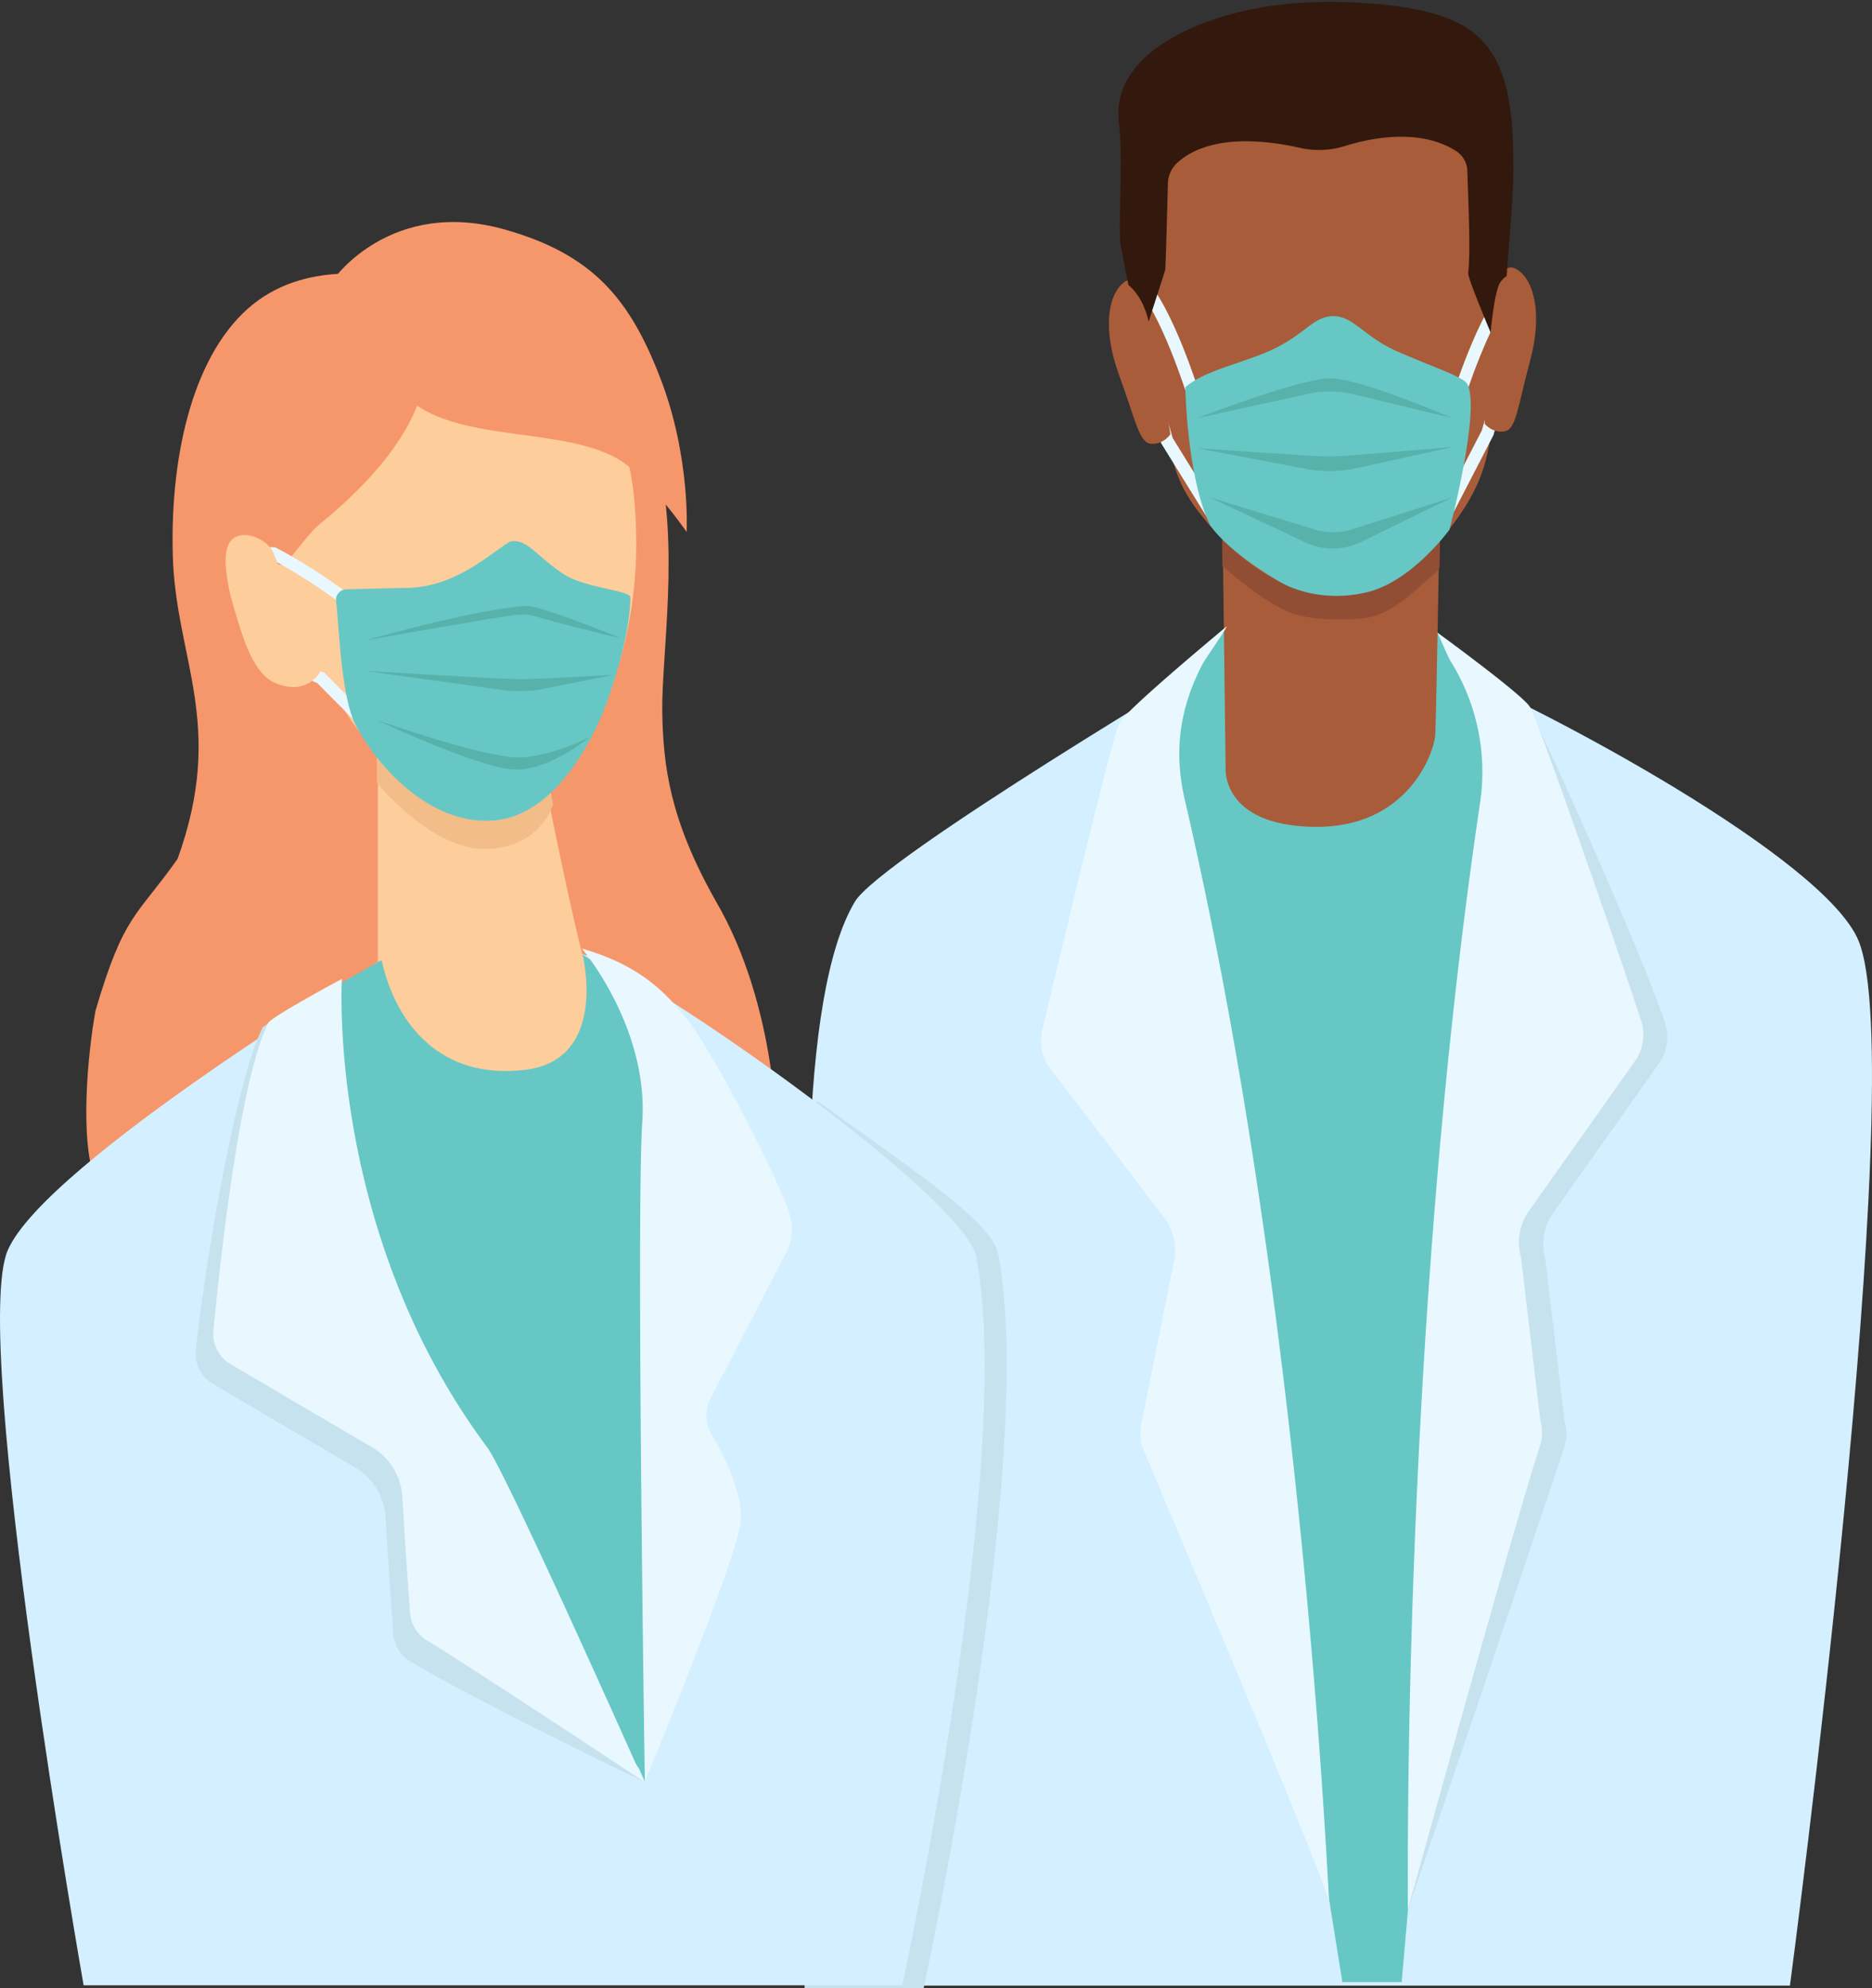
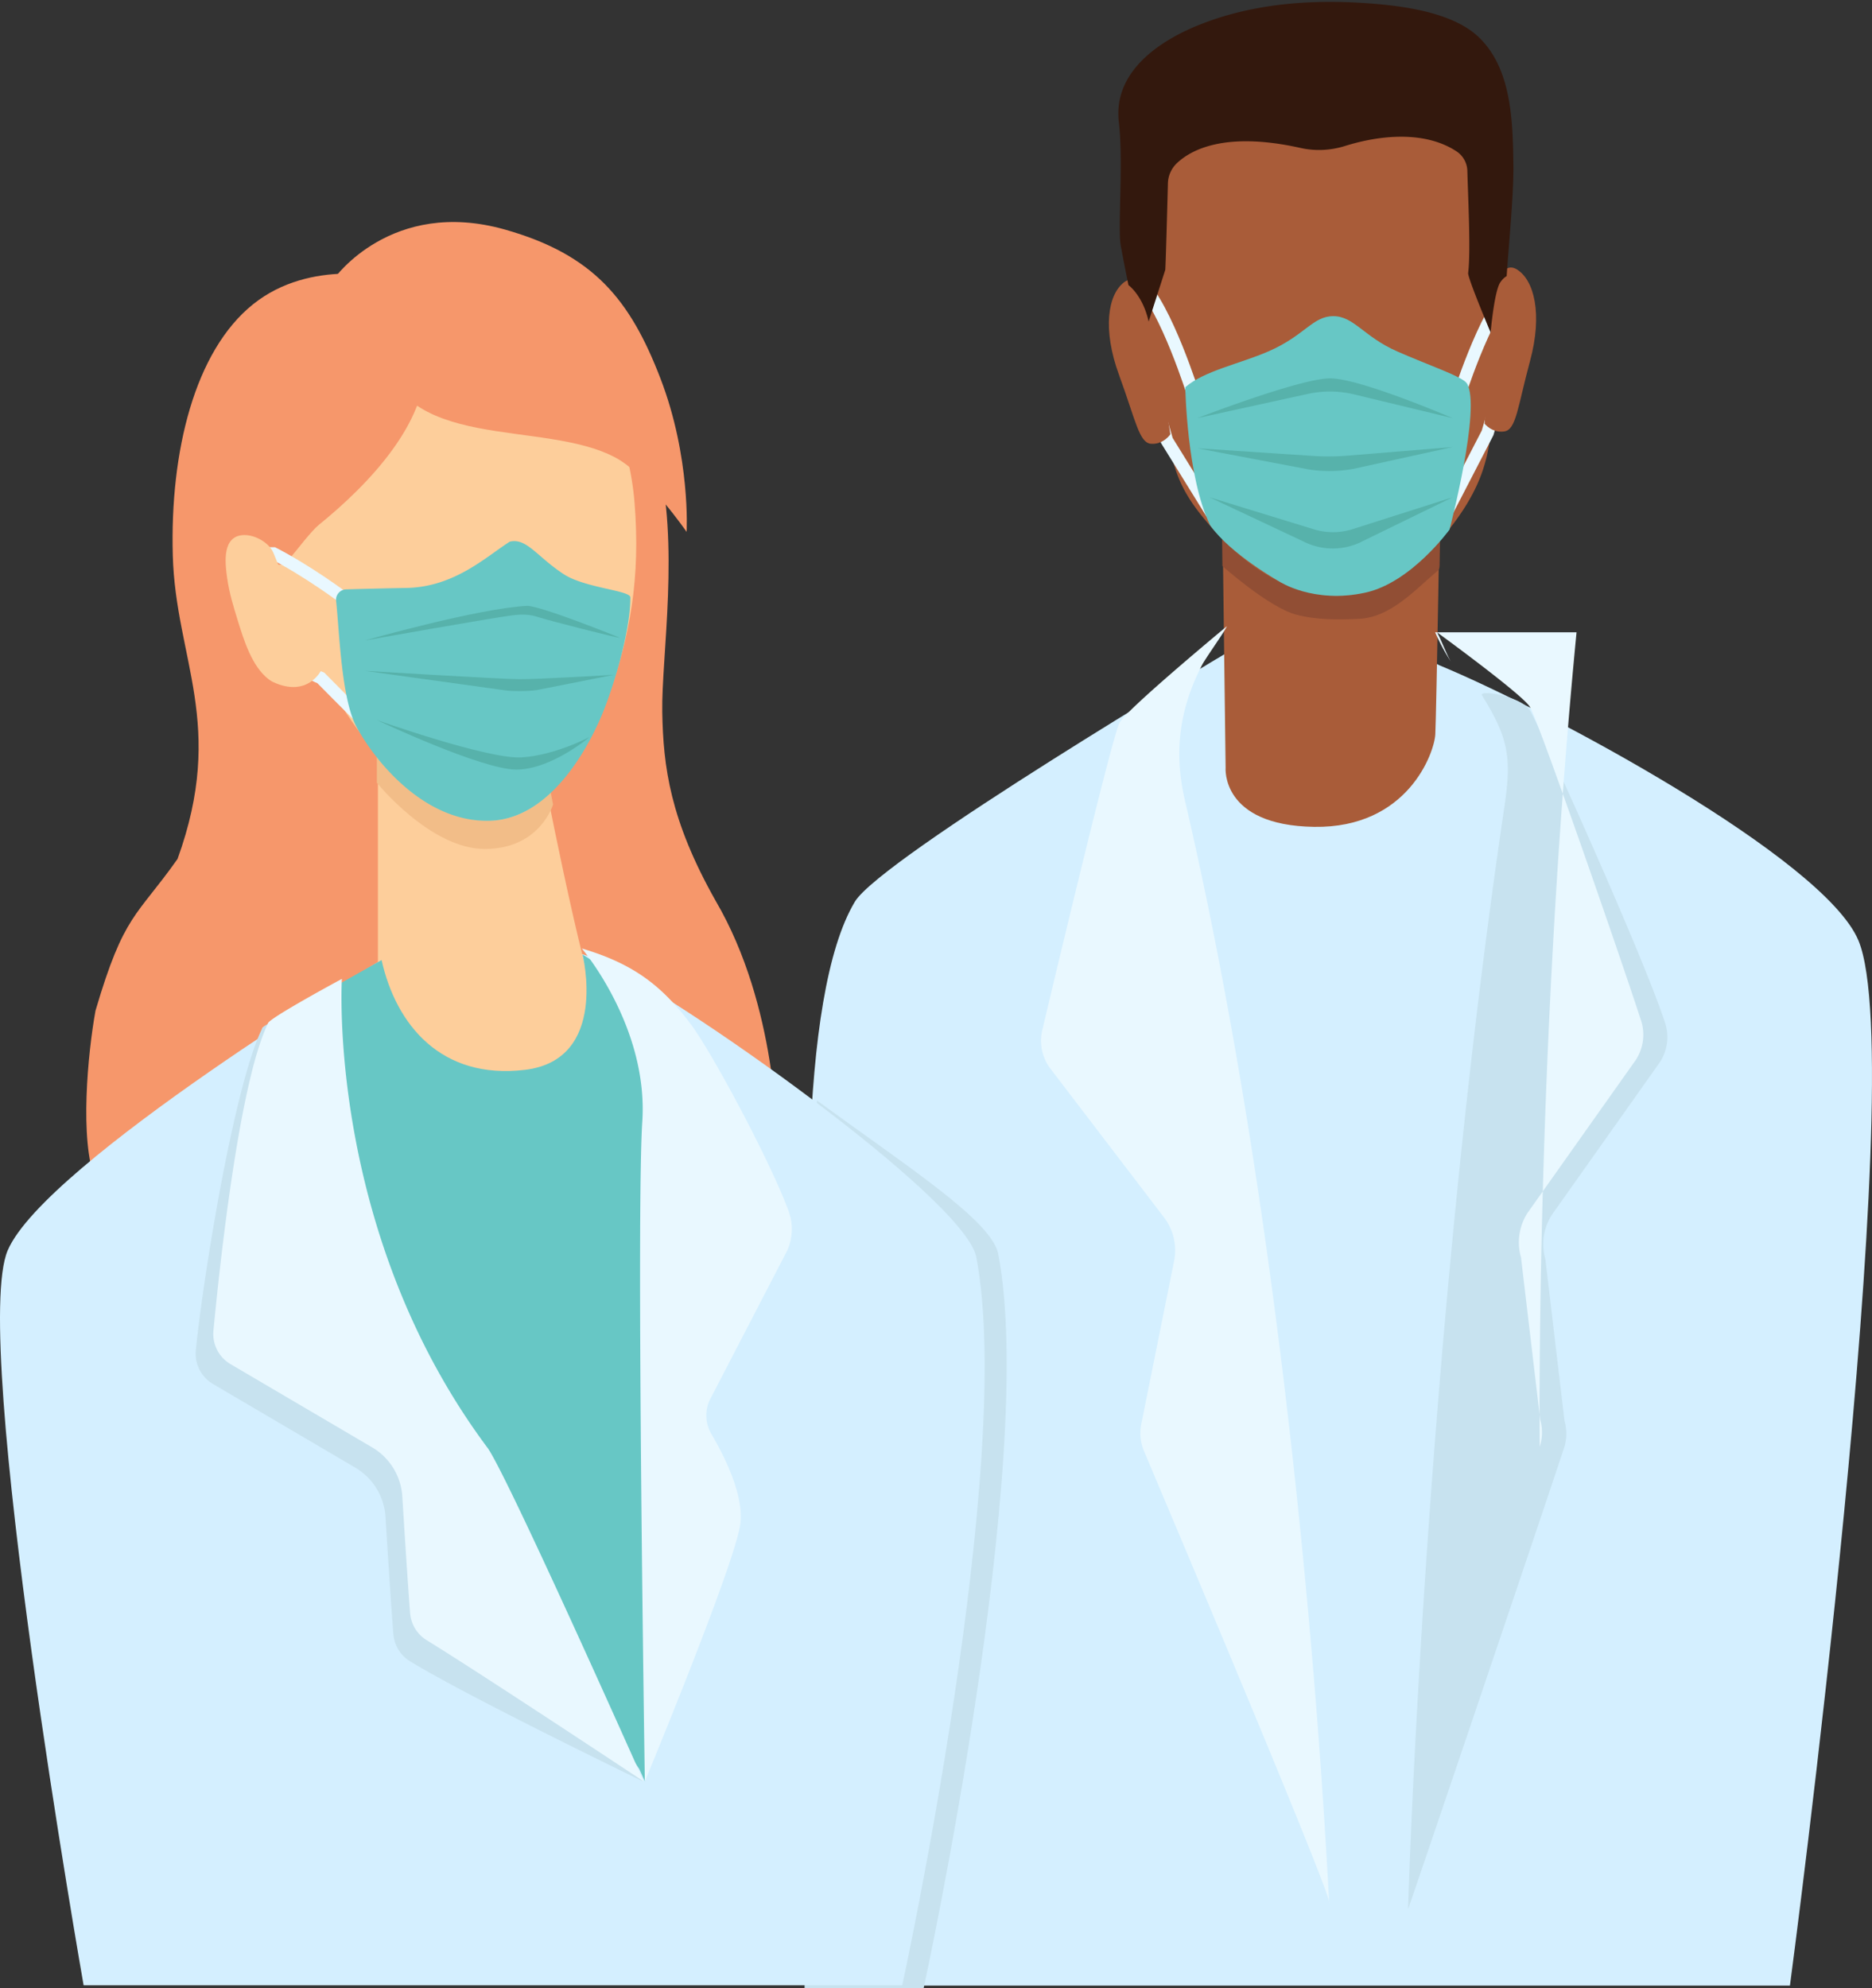
<svg xmlns="http://www.w3.org/2000/svg" width="308" height="327" viewBox="1100 2174 308 327">
  <rect x="1100" y="2174" width="308" height="327" fill="#333333" stroke="none" />
  <svg width="175" height="327" viewBox="1233 2174 175 327" x="1233" y="2174">
    <svg width="175" height="220" viewBox="0 0.424 175 219.152" fill="#d4efff" x="1233" y="2281">
      <svg width="175" height="220" viewBox="0.479 0.957 174.114 218.043">
        <path paint-order="stroke fill markers" fill-rule="evenodd" d="M68.886.957S12.363 34.481 8.083 41.647C-10.312 72.445 10.449 219 10.449 219H161.16s19.965-150.068 11.213-171.02c-5.63-13.478-51.049-37.803-68.733-45.092C103.327 1.89 68.886.957 68.886.957z" />
      </svg>
    </svg>
    <svg width="62" height="223" viewBox="0.236 0 61.528 223" fill="#67c7c5" x="1287" y="2277">
      <svg width="62" height="223" viewBox="0.266 0.541 61.372 222.435">
-         <path paint-order="stroke fill markers" fill-rule="evenodd" d="M14.83.541L.266 13.796l33.536 209.18h9.737l18.1-207.965L49.406 1.744 14.83.54z" />
-       </svg>
+         </svg>
    </svg>
    <svg width="36" height="60" viewBox="0.013 0 35.975 60" fill="#a95c39" x="1301" y="2250">
      <svg width="36" height="60" viewBox="0.486 0.437 35.388 59.022">
        <path paint-order="stroke fill markers" fill-rule="evenodd" d="M.486.437l.627 49.434s-.822 9.35 14.318 9.584c15.14.235 19.454-11.951 19.621-14.972.168-3.022.823-42.08.823-42.08L.486.438z" />
      </svg>
    </svg>
    <svg width="36" height="19" viewBox="0 0.124 36 18.751" fill="#914e34" x="1301" y="2257">
      <svg width="36" height="19" viewBox="0.605 0.467 34.881 18.168">
        <path paint-order="stroke fill markers" fill-rule="evenodd" d="M.727 10.133s7.36 6.566 11.742 7.738c3.216.86 6.701.837 10.005.678 5.019-.24 8.802-4.464 12.383-7.51.146-.126.296-.254.382-.427.096-.191.101-.414.105-.629.04-2.526.09-5.052.142-7.579L.605.467l.122 9.666z" />
      </svg>
    </svg>
    <svg width="60" height="91" viewBox="0.654 0 58.693 91" fill="#a95c39" x="1287" y="2181">
      <svg width="60" height="91" viewBox="0.788 0.466 58.252 90.316">
        <path paint-order="stroke fill markers" fill-rule="evenodd" d="M.905 24.711c-.307 3.854.047 7.808.39 11.693a296.055 296.055 0 0 0 3.687 27.284c.548 3.005 1.154 6.034 2.444 8.802 1.158 2.483 2.836 4.689 4.637 6.753 3.2 3.668 6.89 6.999 11.253 9.154 4.364 2.156 9.466 3.062 14.174 1.828 5.248-1.376 9.503-5.215 12.957-9.398 2.564-3.108 4.835-6.521 6.151-10.328 1.131-3.269 1.53-6.742 1.774-10.193.528-7.476.358-14.982.535-22.475.207-8.676.734-17.958-3.779-25.37C50.497 4.85 41.31.94 32.414.51 25.422.173 18.249 1.76 12.395 5.597c-3.674 2.41-6.776 5.727-8.858 9.6-1.631 3.034-2.37 6.238-2.632 9.514z" />
      </svg>
    </svg>
    <svg width="14" height="39" viewBox="0.259 0 13.481 39" fill="none" stroke-miterlimit="100" stroke="#e9f8ff" stroke-width="2" x="1286" y="2220">
      <svg width="14" height="39" viewBox="0.089 0.399 13.039 37.721">
        <path paint-order="stroke fill markers" d="M9.913 18.902S5.512 4.744 1.266.77C-2.98-3.202 5.629 25.995 5.629 25.995l7.5 12.125-3.216-19.218" />
      </svg>
    </svg>
    <svg width="11" height="27" viewBox="0.442 0 10.115 27" fill="#a95c39" x="1282" y="2220">
      <svg width="11" height="27" viewBox="0.803 0.39 9.695 25.878">
        <path paint-order="stroke fill markers" fill-rule="evenodd" d="M7.447 4.759S5.834-1.157 3.23.779C.626 2.717-.235 8.218 2.416 15.439c2.65 7.221 3.15 10.717 5.085 10.825 1.936.107 2.997-1.499 2.997-1.499L7.448 4.76z" />
      </svg>
    </svg>
    <svg width="13" height="39" viewBox="0.103 0 12.794 39" fill="none" stroke-miterlimit="100" stroke="#e9f8ff" stroke-width="2" x="1337" y="2221">
      <svg width="13" height="39" viewBox="0.543 0.771 12.446 37.938">
        <path paint-order="stroke fill markers" d="M3.101 19.3S7.502 5.144 11.748 1.17C15.994-2.804 7.986 24.31 7.986 24.31L.543 38.71 3.101 19.3" />
      </svg>
    </svg>
    <svg width="9" height="27" viewBox="0.262 0 8.476 27" fill="#a95c39" x="1344" y="2218">
      <svg width="9" height="27" viewBox="0.027 0.812 8.192 26.096">
        <path paint-order="stroke fill markers" fill-rule="evenodd" d="M1.306 5.45S2.394-.587 5.158 1.113c2.765 1.7 4.106 7.103 2.1 14.53-2.006 7.426-2.196 10.953-4.115 11.23-1.92.278-3.116-1.229-3.116-1.229L1.307 5.45z" />
      </svg>
    </svg>
    <svg width="65" height="55" viewBox="0 0.312 65 54.375" fill="#33180d" x="1284" y="2174">
      <svg width="65" height="55" viewBox="0.778 0.592 63.921 53.473">
        <path paint-order="stroke fill markers" fill-rule="evenodd" d="M5.682 52.296l2.694-8.378c.096-1.73.332-10.454.424-13.96a4.659 4.659 0 0 1 1.421-3.249c2.268-2.173 7.814-5.23 20.056-2.49 2.379.532 4.852.405 7.178-.323 5.853-1.83 12.973-2.44 18.016.854a3.915 3.915 0 0 1 1.778 3.187c.089 3.836.576 12.972.128 16.494-.1.788 3.637 9.634 3.637 9.634s.576-6.632 1.559-8.104c.512-.767 1.034-1.01 1.034-1.01.41-5.955 1.15-13.341 1.088-17.979-.095-6.96-.229-15.69-5.738-20.803C55.084 2.573 48.042 1.433 43.014.97 33.209.072 23.092.616 13.884 4.298 7.256 6.948-.106 11.975.864 20.084c.755 6.304-.203 17.101.301 19.9C1.67 42.78 2.416 46.4 2.416 46.4s2.32 1.648 3.266 5.895z" />
      </svg>
    </svg>
    <svg width="48" height="210" viewBox="0.281 0 47.438 210" fill="#e9f8ff" x="1271" y="2277">
      <svg width="48" height="210" viewBox="0.435 0.541 47.152 208.734">
        <path paint-order="stroke fill markers" fill-rule="evenodd" d="M30.83.541s-16.22 13.43-17.547 15.752C12.166 18.247 3.39 54.98.638 66.572a7.533 7.533 0 0 0 1.345 6.314L20.54 97.18a8.891 8.891 0 0 1 1.651 7.153l-5.362 26.639a7.527 7.527 0 0 0 .446 4.423c5.142 12.149 30.416 71.972 30.312 73.849-.113 2.025-3.696-94.662-23.628-180.266-1.83-7.865-.9-14.88 2.788-22.065.572-1.113 3.596-5.32 4.084-6.372z" />
      </svg>
    </svg>
    <svg width="44" height="200" viewBox="0.672 0 42.655 200" fill="#c7e2ef" x="1331" y="2288">
      <svg width="44" height="200" viewBox="0.643 0.137 42.475 199.157">
        <path paint-order="stroke fill markers" fill-rule="evenodd" d="M20.535 2.856c1.272 1.856 18.527 39.96 22.213 51.29.7 2.151.396 4.498-.827 6.401L24.198 85.582a8.894 8.894 0 0 0-1.064 7.263l3.137 26.493a7.531 7.531 0 0 1-.086 4.446C22.05 136.31.64 199.459.643 199.293c.034-2.027 2.902-93.78 15.804-180.72 1.186-7.988.58-11.18-3.68-18.04-.66-1.064 6.256.116 7.768 2.323z" />
      </svg>
    </svg>
    <svg width="40" height="210" viewBox="0.627 0 38.746 210" fill="#e9f8ff" x="1331" y="2278">
      <svg width="40" height="210" viewBox="0.63 0.744 38.478 208.549">
-         <path paint-order="stroke fill markers" fill-rule="evenodd" d="M5.407.744s13.616 9.905 15.128 12.112c1.272 1.856 14.516 39.96 18.203 51.29.7 2.151.396 4.498-.827 6.401L20.187 95.582a8.894 8.894 0 0 0-1.063 7.263l3.136 26.493a7.53 7.53 0 0 1-.085 4.446C18.038 146.31.64 209.459.643 209.293c.034-2.027-1.108-93.78 11.794-180.72A34.088 34.088 0 0 0 7.695 5.578C7.035 4.515 5.979 1.753 5.407.744z" />
+         <path paint-order="stroke fill markers" fill-rule="evenodd" d="M5.407.744s13.616 9.905 15.128 12.112c1.272 1.856 14.516 39.96 18.203 51.29.7 2.151.396 4.498-.827 6.401L20.187 95.582a8.894 8.894 0 0 0-1.063 7.263l3.136 26.493a7.53 7.53 0 0 1-.085 4.446c.034-2.027-1.108-93.78 11.794-180.72A34.088 34.088 0 0 0 7.695 5.578C7.035 4.515 5.979 1.753 5.407.744z" />
      </svg>
    </svg>
    <svg width="47" height="46" viewBox="0.017 0 46.966 46" fill="#67c7c5" x="1295" y="2226">
      <svg width="47" height="46" viewBox="0.01 0.105 46.621 45.662">
        <path paint-order="stroke fill markers" fill-rule="evenodd" d="M.01 11.706s.23 14.653 4.053 22.537c3.338 4.723 11.253 9.154 11.253 9.154s5.582 3.736 14.174 1.828c7.441-1.654 13.675-10.273 13.675-10.273S48.405 14.904 46 11.085C45.298 9.97 39.795 8.14 34.612 5.86 29.147 3.457 27.552.105 24.18.105c-3.373 0-4.655 3.177-10.602 5.755C8.87 7.901 3.089 9.026.01 11.706z" />
      </svg>
    </svg>
    <svg width="42" height="7" viewBox="0 0.23 42 6.54" fill="#57b2ab" x="1297" y="2236">
      <svg width="42" height="7" viewBox="0.932 0.1 40.574 6.318">
        <path paint-order="stroke fill markers" fill-rule="evenodd" d="M.932 6.418S17.272.1 22.045.1c4.775 0 19.46 6.318 19.46 6.318l-15.63-3.763a16.534 16.534 0 0 0-7.407-.077L.932 6.418z" />
      </svg>
    </svg>
    <svg width="42" height="5" viewBox="0 0.526 42 3.947" fill="#57b2ab" x="1297" y="2247">
      <svg width="42" height="5" viewBox="0.932 0.311 40.574 3.813">
        <path paint-order="stroke fill markers" fill-rule="evenodd" d="M.932.51l18.293 1.208a38.18 38.18 0 0 0 5.638-.043L41.506.31 25.707 3.784a21.37 21.37 0 0 1-7.068.088L.932.51z" />
      </svg>
    </svg>
    <svg width="40" height="10" viewBox="0 0.788 40 8.423" fill="#57b2ab" x="1299" y="2255">
      <svg width="40" height="10" viewBox="0.128 0.75 39.377 8.292">
        <path paint-order="stroke fill markers" fill-rule="evenodd" d="M.128.75L17.04 5.94c2.045.627 4.234.615 6.272-.033L39.506.75 25.018 7.816a10.51 10.51 0 0 1-9.713.074L.128.75z" />
      </svg>
    </svg>
  </svg>
  <svg width="34" height="146" viewBox="0.372 0 33.256 146" fill="#c7e2ef" x="1232" y="2355">
    <svg width="34" height="146" viewBox="0.309 0.626 32.886 144.374">
      <path paint-order="stroke fill markers" fill-rule="evenodd" d="M.31 145h19.377S38.35 59.21 31.802 25.484C30.541 20.077 17.496 11.687 2.322.626L.31 145z" />
    </svg>
  </svg>
  <svg width="162" height="291" viewBox="1100 2210 162 291" x="1100" y="2210">
    <svg width="114" height="151" viewBox="0.199 0 113.603 151" fill="#f6976b" x="1114" y="2219">
      <svg width="114" height="151" viewBox="0.207 0.825 112.903 150.07">
        <path paint-order="stroke fill markers" fill-rule="evenodd" d="M49.812 1.554s-12.838-3.345-22.355 4.3C17.94 13.499 13.884 29.88 14.35 46.886c.469 17.006 8.738 27.615.78 49.614-6.708 9.516-8.736 8.892-13.417 24.806-1.248 6.865-2.652 21.219 0 27.77 2.652 6.554 111.396-6.707 111.396-6.707s.156-21.687-9.985-39.004c-7.49-13.262-8.581-21.999-8.737-30.892-.156-8.892 2.929-27.786-.869-41.856C87.667 8.94 68.177 1.642 68.177 1.642l-18.365-.088z" />
      </svg>
    </svg>
    <svg width="162" height="172" viewBox="0 0.472 162 171.055" fill="#d4efff" x="1100" y="2329">
      <svg width="162" height="172" viewBox="0 0.503 161.471 170.497">
        <path paint-order="stroke fill markers" fill-rule="evenodd" d="M62.501 2.94S7.491 36.095 1.271 50.501C-4.952 64.91 13.712 171 13.712 171h134.25s18.664-85.79 12.116-119.516c-2.293-9.824-49.444-43.06-61.887-48.544-12.442-5.484-35.69 0-35.69 0z" />
      </svg>
    </svg>
    <svg width="37" height="58" viewBox="0.176 0 36.648 58" fill="#fdce9b" x="1162" y="2295">
      <svg width="37" height="58" viewBox="0.714 0.827 36.045 57.046">
        <path paint-order="stroke fill markers" fill-rule="evenodd" d="M.714 45.443V.827L27.21 5.584s6.377 33.211 9.548 40.814c-4.649 14.19-19.74 16.71-36.045-.955z" />
      </svg>
    </svg>
    <svg width="29" height="19" viewBox="0 0.365 29 18.271" fill="#f2bd88" x="1162" y="2295">
      <svg width="29" height="19" viewBox="0.714 0.827 27.616 17.399">
        <path paint-order="stroke fill markers" fill-rule="evenodd" d="M.714 7.842s8.422 10.453 17.018 10.384c8.597-.069 10.598-6.975 10.598-6.975L27.21 5.584.714.827v7.015z" />
      </svg>
    </svg>
    <svg width="61" height="87" viewBox="0.32 0 60.361 87" fill="#fdce9b" x="1144" y="2222">
      <svg width="61" height="87" viewBox="0.317 0.487 59.793 86.181">
        <path paint-order="stroke fill markers" fill-rule="evenodd" d="M59.839 34.89c.951 11.963-.596 21.655-4.663 32.596-2.493 6.707-8.63 17.715-17.212 19.024C24.602 88.55 13.028 70.43 7.828 60.701 4.51 54.494 1.103 47.661.463 39.613-1.15 19.35 10.836 1.869 27.232.564 43.628-.74 58.226 14.628 59.839 34.89z" />
      </svg>
    </svg>
    <svg width="58" height="52" viewBox="0 0.519 58 50.963" fill="#f6976b" x="1155" y="2210">
      <svg width="58" height="52" viewBox="0.361 0.699 57.36 50.4">
        <path paint-order="stroke fill markers" fill-rule="evenodd" d="M.361 9.87s9.3-13.166 27.767-7.948C42.553 6 48.506 13.333 53.436 26.152c4.931 12.818 4.254 24.947 4.254 24.947s-6.344-9.173-11.352-11.959c-11.923-6.63-35.73-.415-38.624-18.579C7.108 18.592.36 9.871.36 9.871z" />
      </svg>
    </svg>
    <svg width="32" height="47" viewBox="0 0.102 32 46.795" fill="#f6976b" x="1138" y="2220">
      <svg width="32" height="47" viewBox="0.426 0.554 31.422 45.95">
        <path paint-order="stroke fill markers" fill-rule="evenodd" d="M7.01 45.578c.422 1.033 1.792 1.253 2.509.397 1.651-1.971 3.884-4.94 5.114-5.935 7.814-6.329 18.622-17.225 17.064-28.131C30.438 5.77 25.812.554 25.812.554L5.014 8.064.426 29.282 7.01 45.578z" />
      </svg>
    </svg>
    <svg width="19" height="29" viewBox="0 0.321 19 28.357" fill="none" stroke-miterlimit="100" stroke="#e9f8ff" stroke-width="2" x="1141" y="2264">
      <svg width="19" height="29" viewBox="0.017 0.162 18.726 27.949">
        <path paint-order="stroke fill markers" d="M15.718 8.344S9.61 3.682 3.318.516C-2.975-2.65-.31 16.329 11.632 21.033c5.477 5.563 7.11 7.077 7.11 7.077L15.718 8.344" />
      </svg>
    </svg>
    <svg width="16" height="25" viewBox="0.122 0 15.755 25" fill="#fdce9b" x="1137" y="2262">
      <svg width="16" height="25" viewBox="0.393 0.71 15.24 24.183">
        <path paint-order="stroke fill markers" fill-rule="evenodd" d="M8.01 3.578C7.262 1.756 4.582.364 2.643.787-.223 1.412.349 5.523.65 7.649c.326 2.294 1.01 4.52 1.695 6.727.948 3.06 2.232 7.248 4.905 9.29.21.16.43.308.669.42 5.589 2.601 7.713-1.909 7.713-1.909l-7.624-18.6z" />
      </svg>
    </svg>
    <svg width="65" height="136" viewBox="0.708 0 63.584 136" fill="#67c7c5" x="1148" y="2331">
      <svg width="65" height="136" viewBox="0.656 0.035 63.509 135.839">
        <path paint-order="stroke fill markers" fill-rule="evenodd" d="M14.714.94L.656 8.88l7.026 52.395 49.393 72.565.908 2.035 5.625-68.119.557-57.405L47.737.035s4.373 17.27-9.446 18.938C24.47 20.64 17.066 11.525 14.714.94z" />
      </svg>
    </svg>
    <svg width="74" height="129" viewBox="0.194 0 73.611 129" fill="#c7e2ef" x="1132" y="2338">
      <svg width="74" height="129" viewBox="0.859 0.728 73.124 128.146">
        <path paint-order="stroke fill markers" fill-rule="evenodd" d="M21.968.728s-2.557 41.55 23.97 77.028c3.517 5.114 28.045 51.118 28.045 51.118s-28.723-13.876-38.1-19.642a5.732 5.732 0 0 1-2.714-4.432c-.366-4.607-.93-13.444-1.285-19.147a10.068 10.068 0 0 0-4.95-8.056L3.697 63.942a5.743 5.743 0 0 1-2.812-5.499c1-10.502 6.097-42.844 10.818-52.549-.32-.64 10.265-5.166 10.265-5.166z" />
      </svg>
    </svg>
    <svg width="71" height="132" viewBox="0.09 0 70.82 132" fill="#e9f8ff" x="1135" y="2335">
      <svg width="71" height="132" viewBox="0.334 0.193 70.648 131.681">
        <path paint-order="stroke fill markers" fill-rule="evenodd" d="M21.443.193s-2.557 41.55 23.97 77.027c3.517 5.114 25.57 54.654 25.57 54.654s-26.248-17.411-35.625-23.177a5.733 5.733 0 0 1-2.714-4.433c-.366-4.606-.93-13.444-1.285-19.147a10.067 10.067 0 0 0-4.95-8.056L3.172 63.406A5.742 5.742 0 0 1 .36 57.908c1-10.503 4.215-40.659 8.937-50.364-.32-.64 12.146-7.351 12.146-7.351z" />
      </svg>
    </svg>
    <svg width="36" height="137" viewBox="0.724 0 34.552 137" fill="#e9f8ff" x="1195" y="2330">
      <svg width="36" height="137" viewBox="0.67 0.636 34.359 136.238">
        <path paint-order="stroke fill markers" fill-rule="evenodd" d="M.67.636s10.91 12.773 9.897 28.318c-1.012 15.546.416 107.92.416 107.92s14.549-35.078 15.594-41.943c.725-4.763-2.592-11.303-4.691-14.862a6.015 6.015 0 0 1-.334-5.482l12.75-24.594a8.564 8.564 0 0 0 .217-6.362c-2.814-7.79-12.536-26.037-16.154-30.8C13.815 6.844 9.241 3.156.67.637z" />
      </svg>
    </svg>
    <svg width="49" height="46" viewBox="0.289 0 48.423 46" fill="#67c7c5" x="1155" y="2263">
      <svg width="49" height="46" viewBox="0.97 0.507 47.557 45.178">
        <path paint-order="stroke fill markers" fill-rule="evenodd" d="M2.601 8.303a1.68 1.68 0 0 0-1.62 1.872c.51 4.533.813 15.722 3.276 20.296 3.078 5.716 11.206 15.675 21.809 15.197 10.269-.461 16.209-13.51 17.175-15.534 2.184-4.576 5.318-14.81 5.285-20.546-.006-1.118-7.336-1.501-10.763-3.74-4.33-2.828-5.99-5.904-8.722-5.252-3.745 2.37-8.905 7.327-16.674 7.474-4.682.088-7.927.176-9.766.233z" />
      </svg>
    </svg>
    <svg width="42" height="7" viewBox="0 0.648 42 5.705" fill="#57b2ab" x="1160" y="2273">
      <svg width="42" height="7" viewBox="0.879 0.616 40.384 5.485">
        <path paint-order="stroke fill markers" fill-rule="evenodd" d="M.879 6.101S18.756 1.016 26.578.616c2.326.024 14.685 5.05 14.685 5.05-.19.094-10.933-2.626-13.13-3.329-1.106-.354-2.251-.39-3.406-.28C22.168 2.298.879 6.1.879 6.1z" />
      </svg>
    </svg>
    <svg width="41" height="4" viewBox="0 0.336 41 3.329" fill="#57b2ab" x="1160" y="2284">
      <svg width="41" height="4" viewBox="0.879 0.77 39.713 3.224">
        <path paint-order="stroke fill markers" fill-rule="evenodd" d="M.879.77s21.136 1.287 24.574 1.327c3.014.033 15.14-.693 15.14-.693L28.87 3.724c-1.212.321-4.091.317-5.339.191L.879.77z" />
      </svg>
    </svg>
    <svg width="35" height="9" viewBox="0 0.426 35 8.147" fill="#57b2ab" x="1162" y="2292">
      <svg width="35" height="9" viewBox="0.287 0.11 34.482 8.027">
        <path paint-order="stroke fill markers" fill-rule="evenodd" d="M.287.11S18.289 6.482 23.72 6.163C29.154 5.843 34.77 2.86 34.77 2.86s-6.185 5.277-11.884 5.277C17.25 8.137.287.11.287.11z" />
      </svg>
    </svg>
  </svg>
</svg>